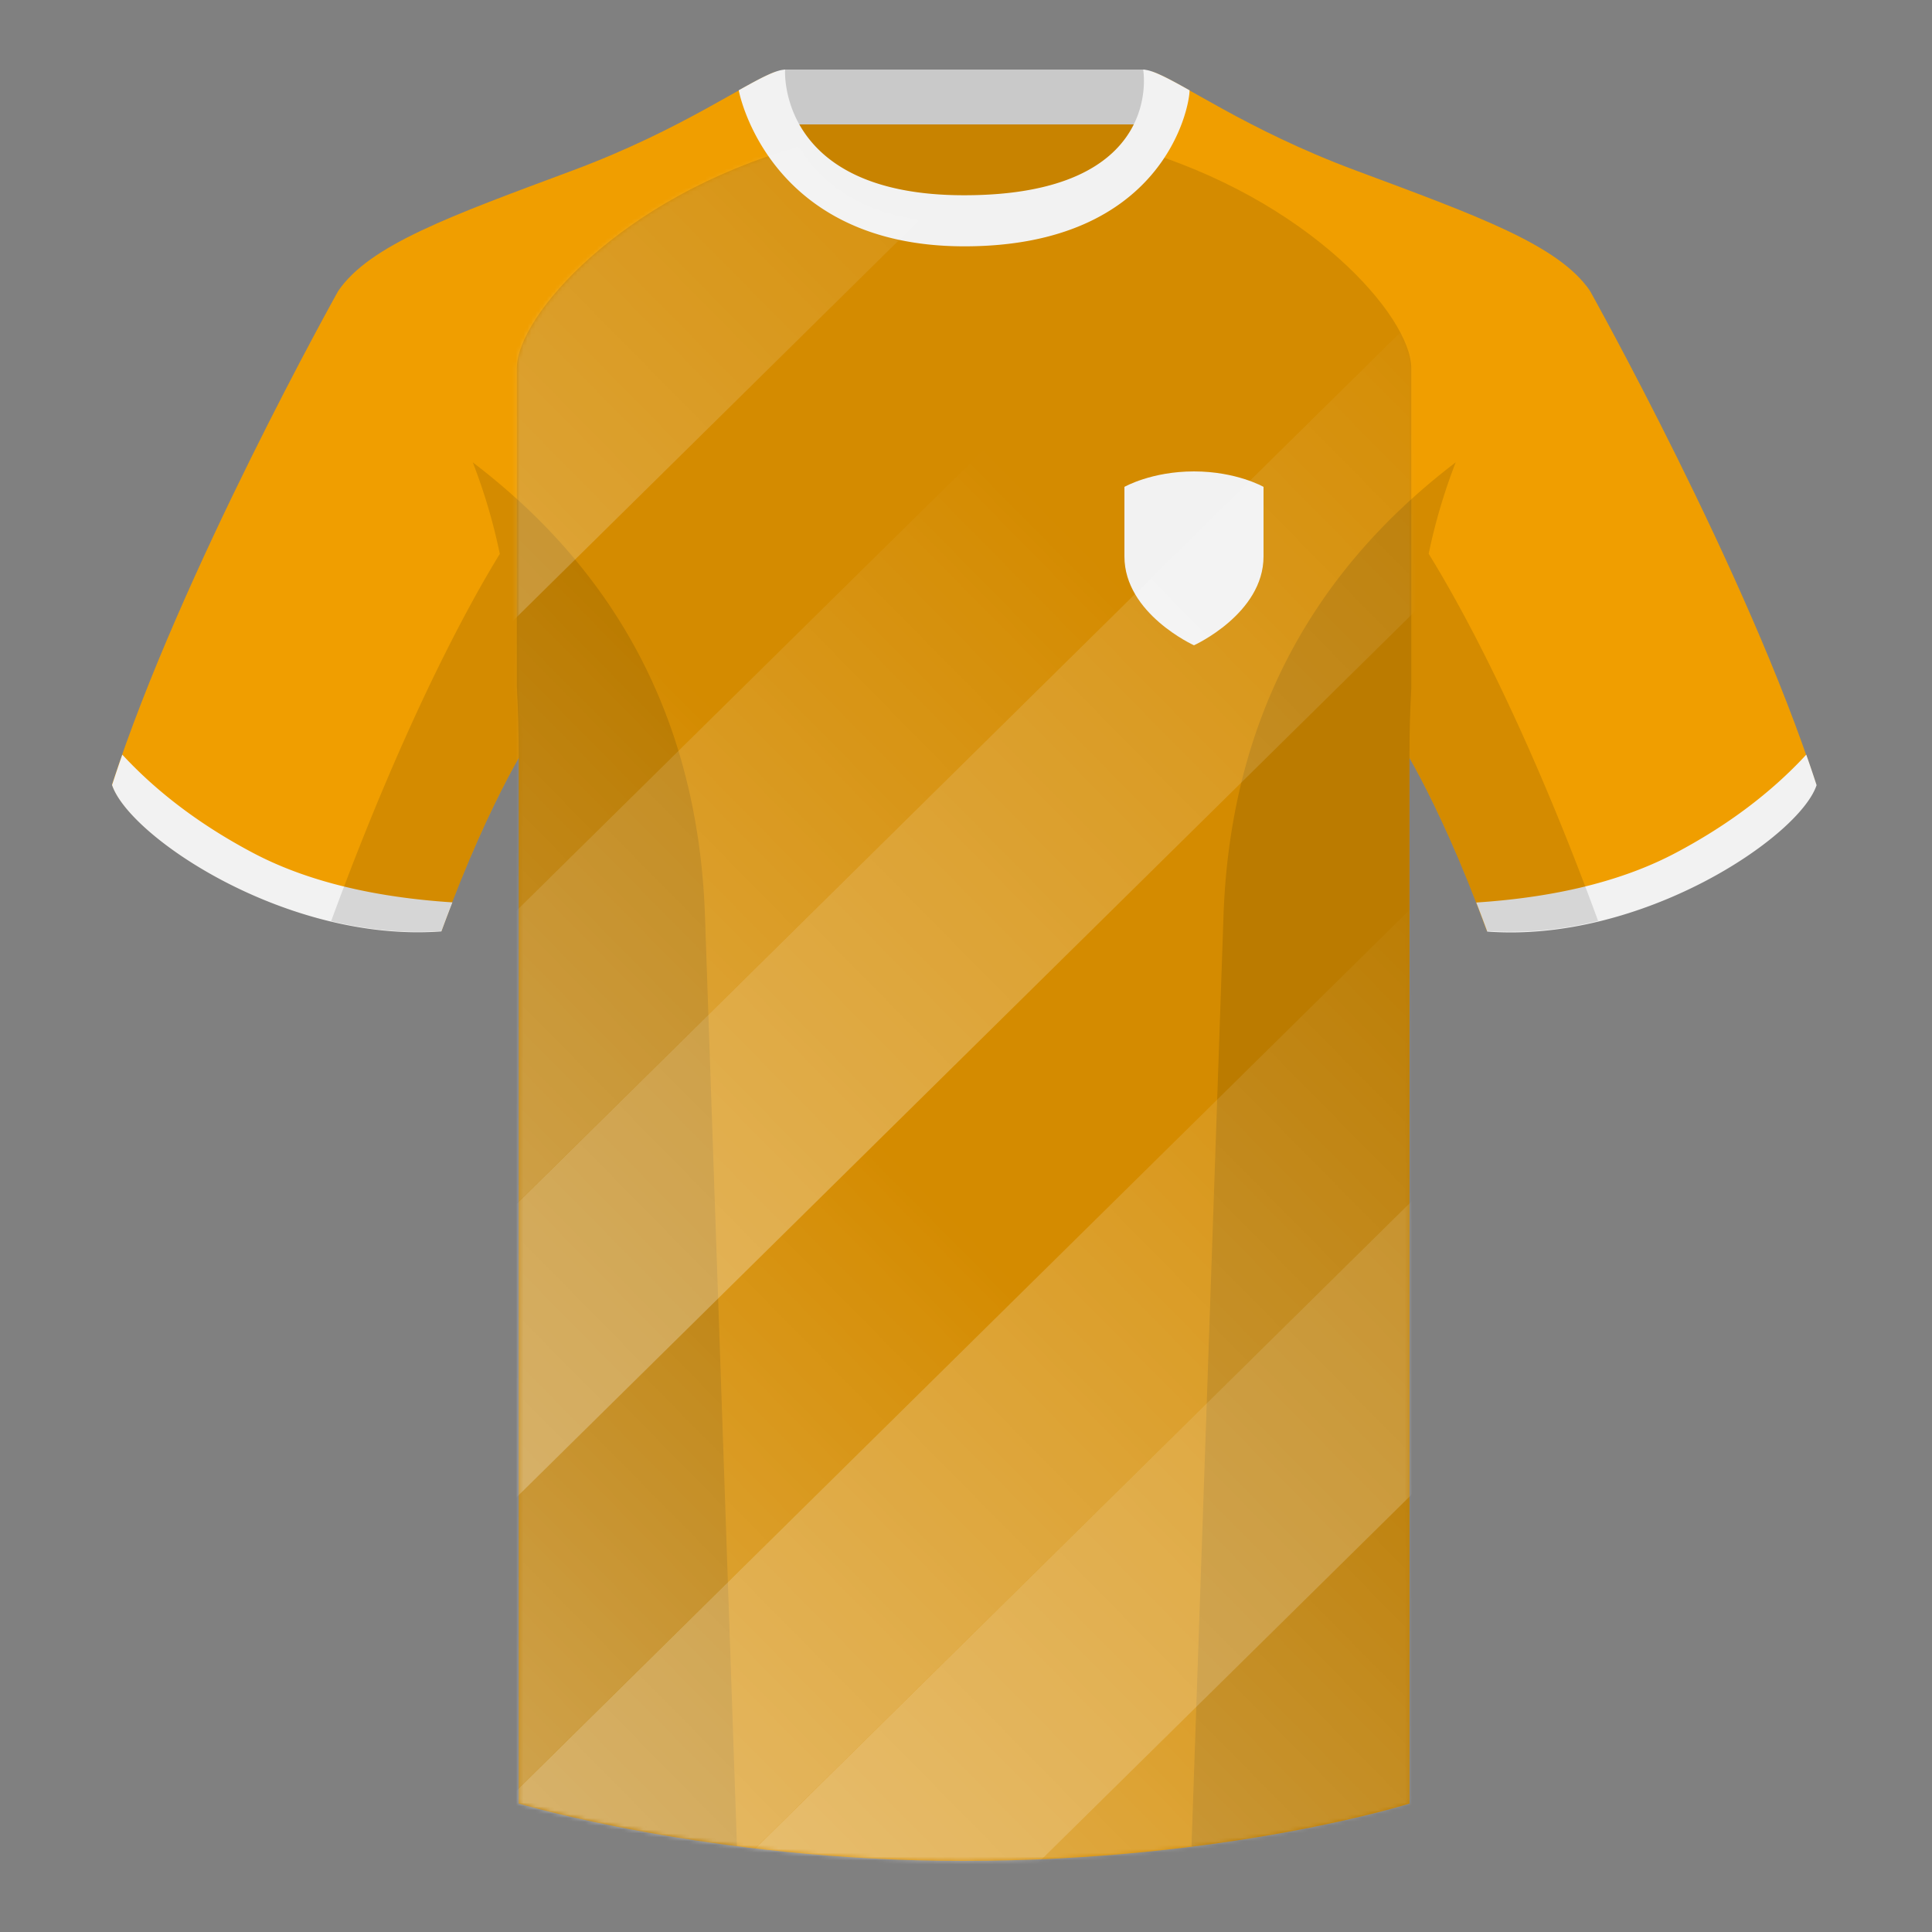
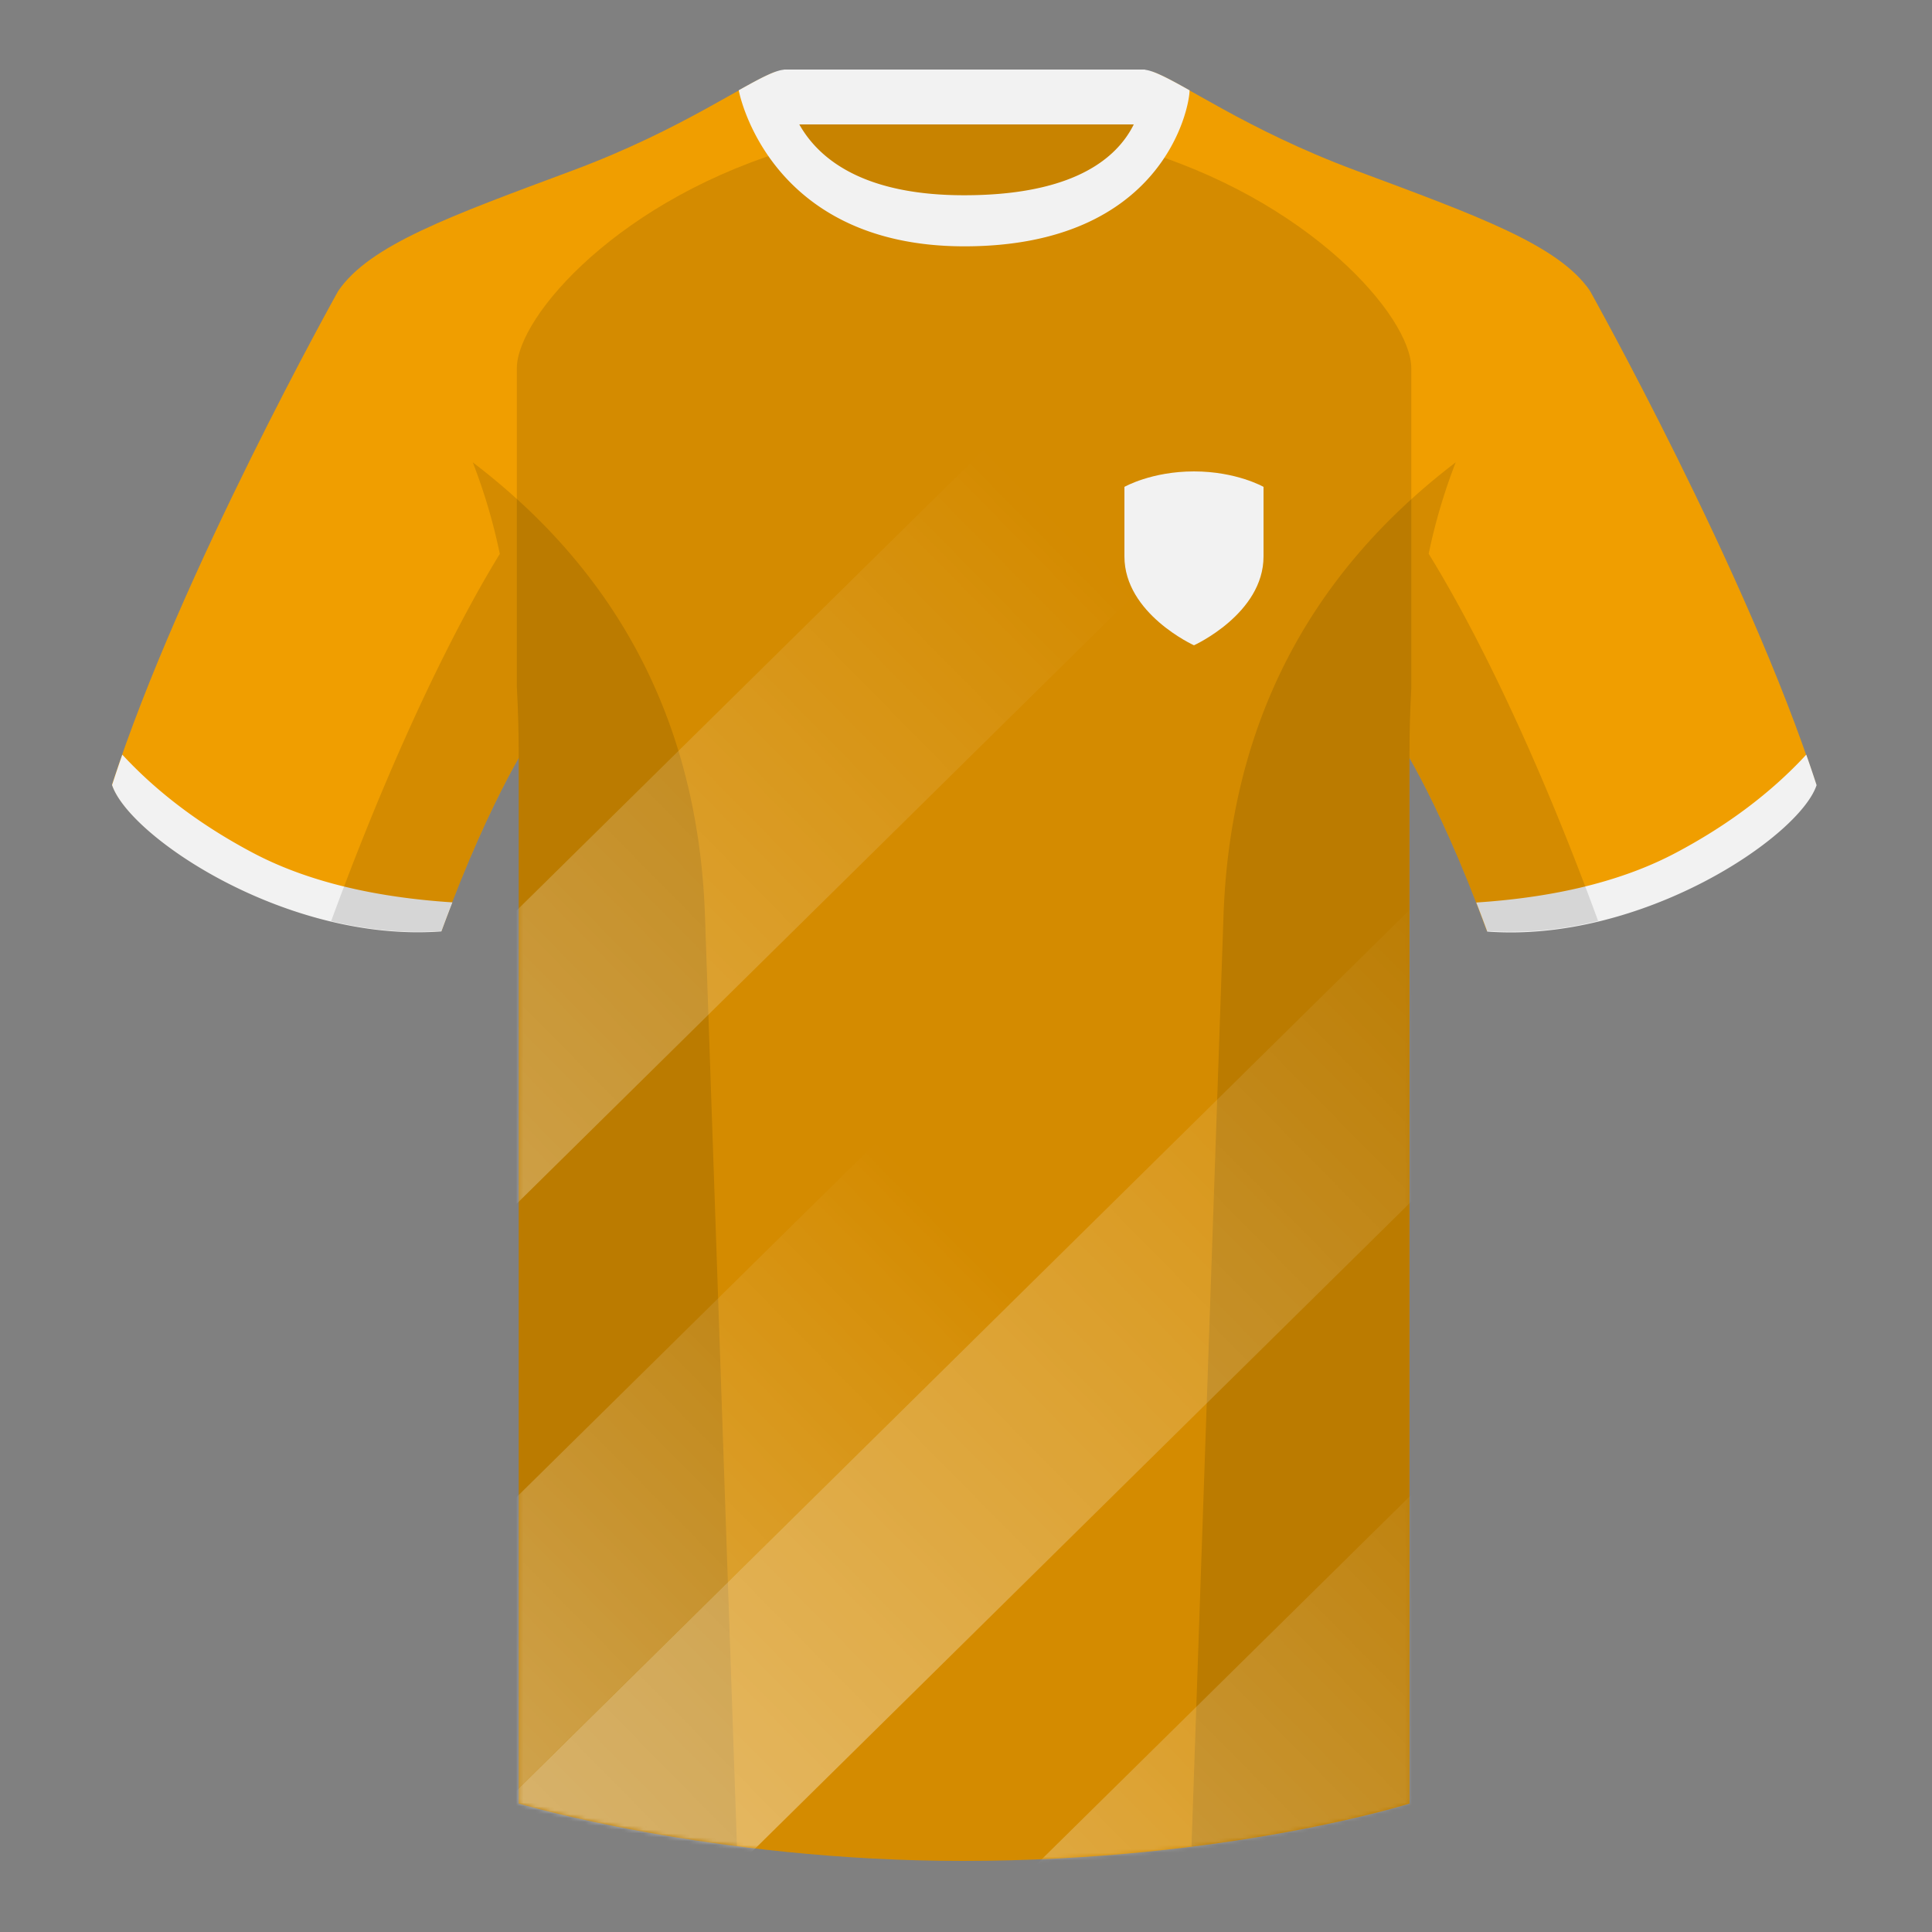
<svg xmlns="http://www.w3.org/2000/svg" width="500" height="500" fill="none" viewBox="0 0 500 500">
  <rect x="0" y="0" width="500" height="500" fill="#808080" stroke="none" />
  <g clip-path="url(#clip0_3357_16233)">
    <path fill="#F09E00" fill-rule="evenodd" d="M203 109.2h93.65V21.9H203v87.3Z" clip-rule="evenodd" />
    <path fill="#000" fill-opacity=".17" fill-rule="evenodd" d="M203 109.2h93.65V21.9H203v87.3Z" clip-rule="evenodd" />
    <path fill="#F2F2F2" fill-rule="evenodd" d="M202.87 32.2h93.45V18h-93.45v14.2Z" clip-rule="evenodd" />
-     <path fill="#000" fill-opacity=".17" fill-rule="evenodd" d="M202.87 32.2h93.45V18h-93.45v14.2Z" clip-rule="evenodd" />
    <path fill="#F09E00" fill-rule="evenodd" d="M249.51 57.7c-50.08 0-47.8-39.46-48.74-39.13-7.51 2.62-24.13 14.93-52.44 25.5-31.87 11.88-52.62 19.3-60.78 31.2 11.12 8.9 46.7 28.96 46.7 120.34v271.14s49.65 14.85 114.88 14.85c68.93 0 115.65-14.85 115.65-14.85V195.6c0-91.38 35.58-111.43 46.7-120.35-8.16-11.88-28.91-19.31-60.79-31.2-28.36-10.57-44.98-22.92-52.47-25.5-.93-.33 4.17 39.15-48.7 39.15Z" clip-rule="evenodd" />
    <path fill="#F09E00" fill-rule="evenodd" d="M87.55 75.26S46.8 148.06 29 203.03c4.45 13.38 45.21 40.86 85.23 37.89 13.34-36.4 24.46-52 24.46-52s2.97-95.09-51.14-113.66M411.48 75.26s40.76 72.8 58.54 127.77c-4.44 13.38-45.2 40.86-85.23 37.89-13.34-36.4-24.46-52-24.46-52s-2.96-95.09 51.15-113.66" clip-rule="evenodd" />
    <path fill="#000" fill-rule="evenodd" d="M293.21 38.24c45.58 13.16 72.03 43.75 72.03 57.03v82.91c-.3 5.5-.47 11.3-.47 17.42v271.14s-46.71 14.86-115.64 14.86c-65.23 0-114.89-14.86-114.89-14.86V195.6c0-6.26-.17-12.19-.48-17.8V95.27c0-13.37 26.8-44.28 72.94-57.3 5.8 9.84 17.74 19.73 42.81 19.73 26.23 0 38.2-9.71 43.7-19.46Z" clip-rule="evenodd" opacity=".12" />
    <path fill="#F2F2F2" fill-rule="evenodd" d="M467.46 195.3c.94 2.67 1.83 5.3 2.67 7.9-4.45 13.38-45.2 40.86-85.23 37.89a434.6 434.6 0 0 0-2.84-7.52c20.8-1.36 38-5.64 51.6-12.84 13.42-7.1 24.7-15.58 33.8-25.43ZM31.65 195.3c9.1 9.83 20.37 18.3 33.78 25.4 13.6 7.2 30.82 11.48 51.64 12.83-.93 2.4-1.88 4.9-2.84 7.52-40.02 2.97-80.79-24.51-85.23-37.89.84-2.58 1.72-5.2 2.65-7.86ZM249.58 63.75c51.47 0 58.28-35.9 58.28-40.38-5.78-3.24-9.73-5.34-12.01-5.34 0 0 5.88 32.5-46.34 32.5-48.52 0-46.33-32.5-46.33-32.5-2.28 0-6.24 2.1-12 5.34 0 0 7.36 40.38 58.4 40.38" clip-rule="evenodd" />
    <path fill="#000" fill-opacity=".12" fill-rule="evenodd" d="M413.58 238.32a93.76 93.76 0 0 1-28.8 2.6c-8.2-22.37-15.55-36.89-20-44.75v270.57s-21.1 6.71-55.87 11.12c-.18-.03-.37-.05-.55-.06l8.28-240.71c2.06-59.75 31.08-95.29 60.1-117.44a148.59 148.59 0 0 0-7 23.67c7.35 11.85 24.44 42.07 43.83 94.96l.01.04ZM190.72 477.8c-34.25-4.4-56.48-11.06-56.48-11.06V196.17c-4.46 7.87-11.81 22.38-20 44.75-9.64.71-19.32-.34-28.52-2.53l.02-.1c19.38-52.84 36.3-83.06 43.61-94.94a148.63 148.63 0 0 0-7-23.7c29 22.15 58.04 57.69 60.1 117.44l8.27 240.7Z" clip-rule="evenodd" />
    <path fill="#F2F2F2" fill-rule="evenodd" d="M291 144v-18s7-4 18-4 18 4 18 4v18c0 14.84-18 23-18 23s-18-8.16-18-23Z" clip-rule="evenodd" />
    <mask id="mask0_3357_16233" width="233" height="445" x="133" y="37" maskUnits="userSpaceOnUse" style="mask-type:alpha">
      <path fill="#000" fill-rule="evenodd" d="M293.21 38.24c45.58 13.16 72.03 43.75 72.03 57.03v82.91c-.3 5.5-.47 11.3-.47 17.42v271.14s-46.71 14.86-115.64 14.86c-65.23 0-114.89-14.86-114.89-14.86V195.6c0-6.26-.17-12.19-.48-17.8V95.27c0-13.37 26.8-44.28 72.94-57.3 5.8 9.84 17.74 19.73 42.81 19.73 26.23 0 38.2-9.71 43.7-19.46Z" clip-rule="evenodd" opacity=".75" />
    </mask>
    <g mask="url(#mask0_3357_16233)">
-       <path fill="url(#paint0_linear_3357_16233)" d="M246.08-27h54.05v700.88h-54.05z" transform="rotate(45.4 246.08 -27)" />
-       <path fill="url(#paint1_linear_3357_16233)" d="M148.03 145.58h54.05v509.89h-54.05z" transform="rotate(45.4 148.03 145.58)" />
      <path fill="url(#paint2_linear_3357_16233)" d="M255.26 115.76h54.05v607.18h-54.05z" transform="rotate(45.4 255.26 115.76)" />
-       <path fill="url(#paint3_linear_3357_16233)" d="M377.89 70.76h54.05v726.1h-54.05z" transform="rotate(45.4 377.89 70.76)" />
      <path fill="url(#paint4_linear_3357_16233)" d="M227.24 295.2h54.05v461.24h-54.05z" transform="rotate(45.4 227.24 295.2)" />
      <path fill="url(#paint5_linear_3357_16233)" d="M375.53 224.9h54.05v616.19h-54.05z" transform="rotate(45.4 375.53 224.9)" />
-       <path fill="url(#paint6_linear_3357_16233)" d="M491.74 186.22h54.05v726.1h-54.05z" transform="rotate(45.4 491.74 186.22)" />
      <path fill="url(#paint7_linear_3357_16233)" d="M396.26 356.27h66.84v538.72h-66.84z" transform="rotate(45.4 396.26 356.27)" />
    </g>
  </g>
  <defs>
    <linearGradient id="paint0_linear_3357_16233" x1="273.1" x2="273.1" y1="-27" y2="673.88" gradientUnits="userSpaceOnUse">
      <stop stop-color="#fff" stop-opacity="0" />
      <stop offset="1" stop-color="#fff" />
    </linearGradient>
    <linearGradient id="paint1_linear_3357_16233" x1="175.06" x2="175.06" y1="145.58" y2="655.47" gradientUnits="userSpaceOnUse">
      <stop stop-color="#fff" stop-opacity="0" />
      <stop offset="1" stop-color="#fff" />
    </linearGradient>
    <linearGradient id="paint2_linear_3357_16233" x1="282.29" x2="282.29" y1="115.76" y2="722.94" gradientUnits="userSpaceOnUse">
      <stop stop-color="#fff" stop-opacity="0" />
      <stop offset="1" stop-color="#fff" />
    </linearGradient>
    <linearGradient id="paint3_linear_3357_16233" x1="404.91" x2="404.91" y1="70.76" y2="796.86" gradientUnits="userSpaceOnUse">
      <stop stop-color="#fff" stop-opacity="0" />
      <stop offset="1" stop-color="#fff" />
    </linearGradient>
    <linearGradient id="paint4_linear_3357_16233" x1="254.27" x2="254.27" y1="295.2" y2="756.45" gradientUnits="userSpaceOnUse">
      <stop stop-color="#fff" stop-opacity="0" />
      <stop offset="1" stop-color="#fff" />
    </linearGradient>
    <linearGradient id="paint5_linear_3357_16233" x1="402.55" x2="402.55" y1="224.9" y2="841.1" gradientUnits="userSpaceOnUse">
      <stop stop-color="#fff" stop-opacity="0" />
      <stop offset="1" stop-color="#fff" />
    </linearGradient>
    <linearGradient id="paint6_linear_3357_16233" x1="518.76" x2="518.76" y1="186.22" y2="912.32" gradientUnits="userSpaceOnUse">
      <stop stop-color="#fff" stop-opacity="0" />
      <stop offset="1" stop-color="#fff" />
    </linearGradient>
    <linearGradient id="paint7_linear_3357_16233" x1="429.68" x2="429.68" y1="356.27" y2="894.99" gradientUnits="userSpaceOnUse">
      <stop stop-color="#fff" stop-opacity="0" />
      <stop offset="1" stop-color="#fff" />
    </linearGradient>
    <clipPath id="clip0_3357_16233">
      <path fill="#fff" d="M0 0h500v500H0z" />
    </clipPath>
  </defs>
</svg>